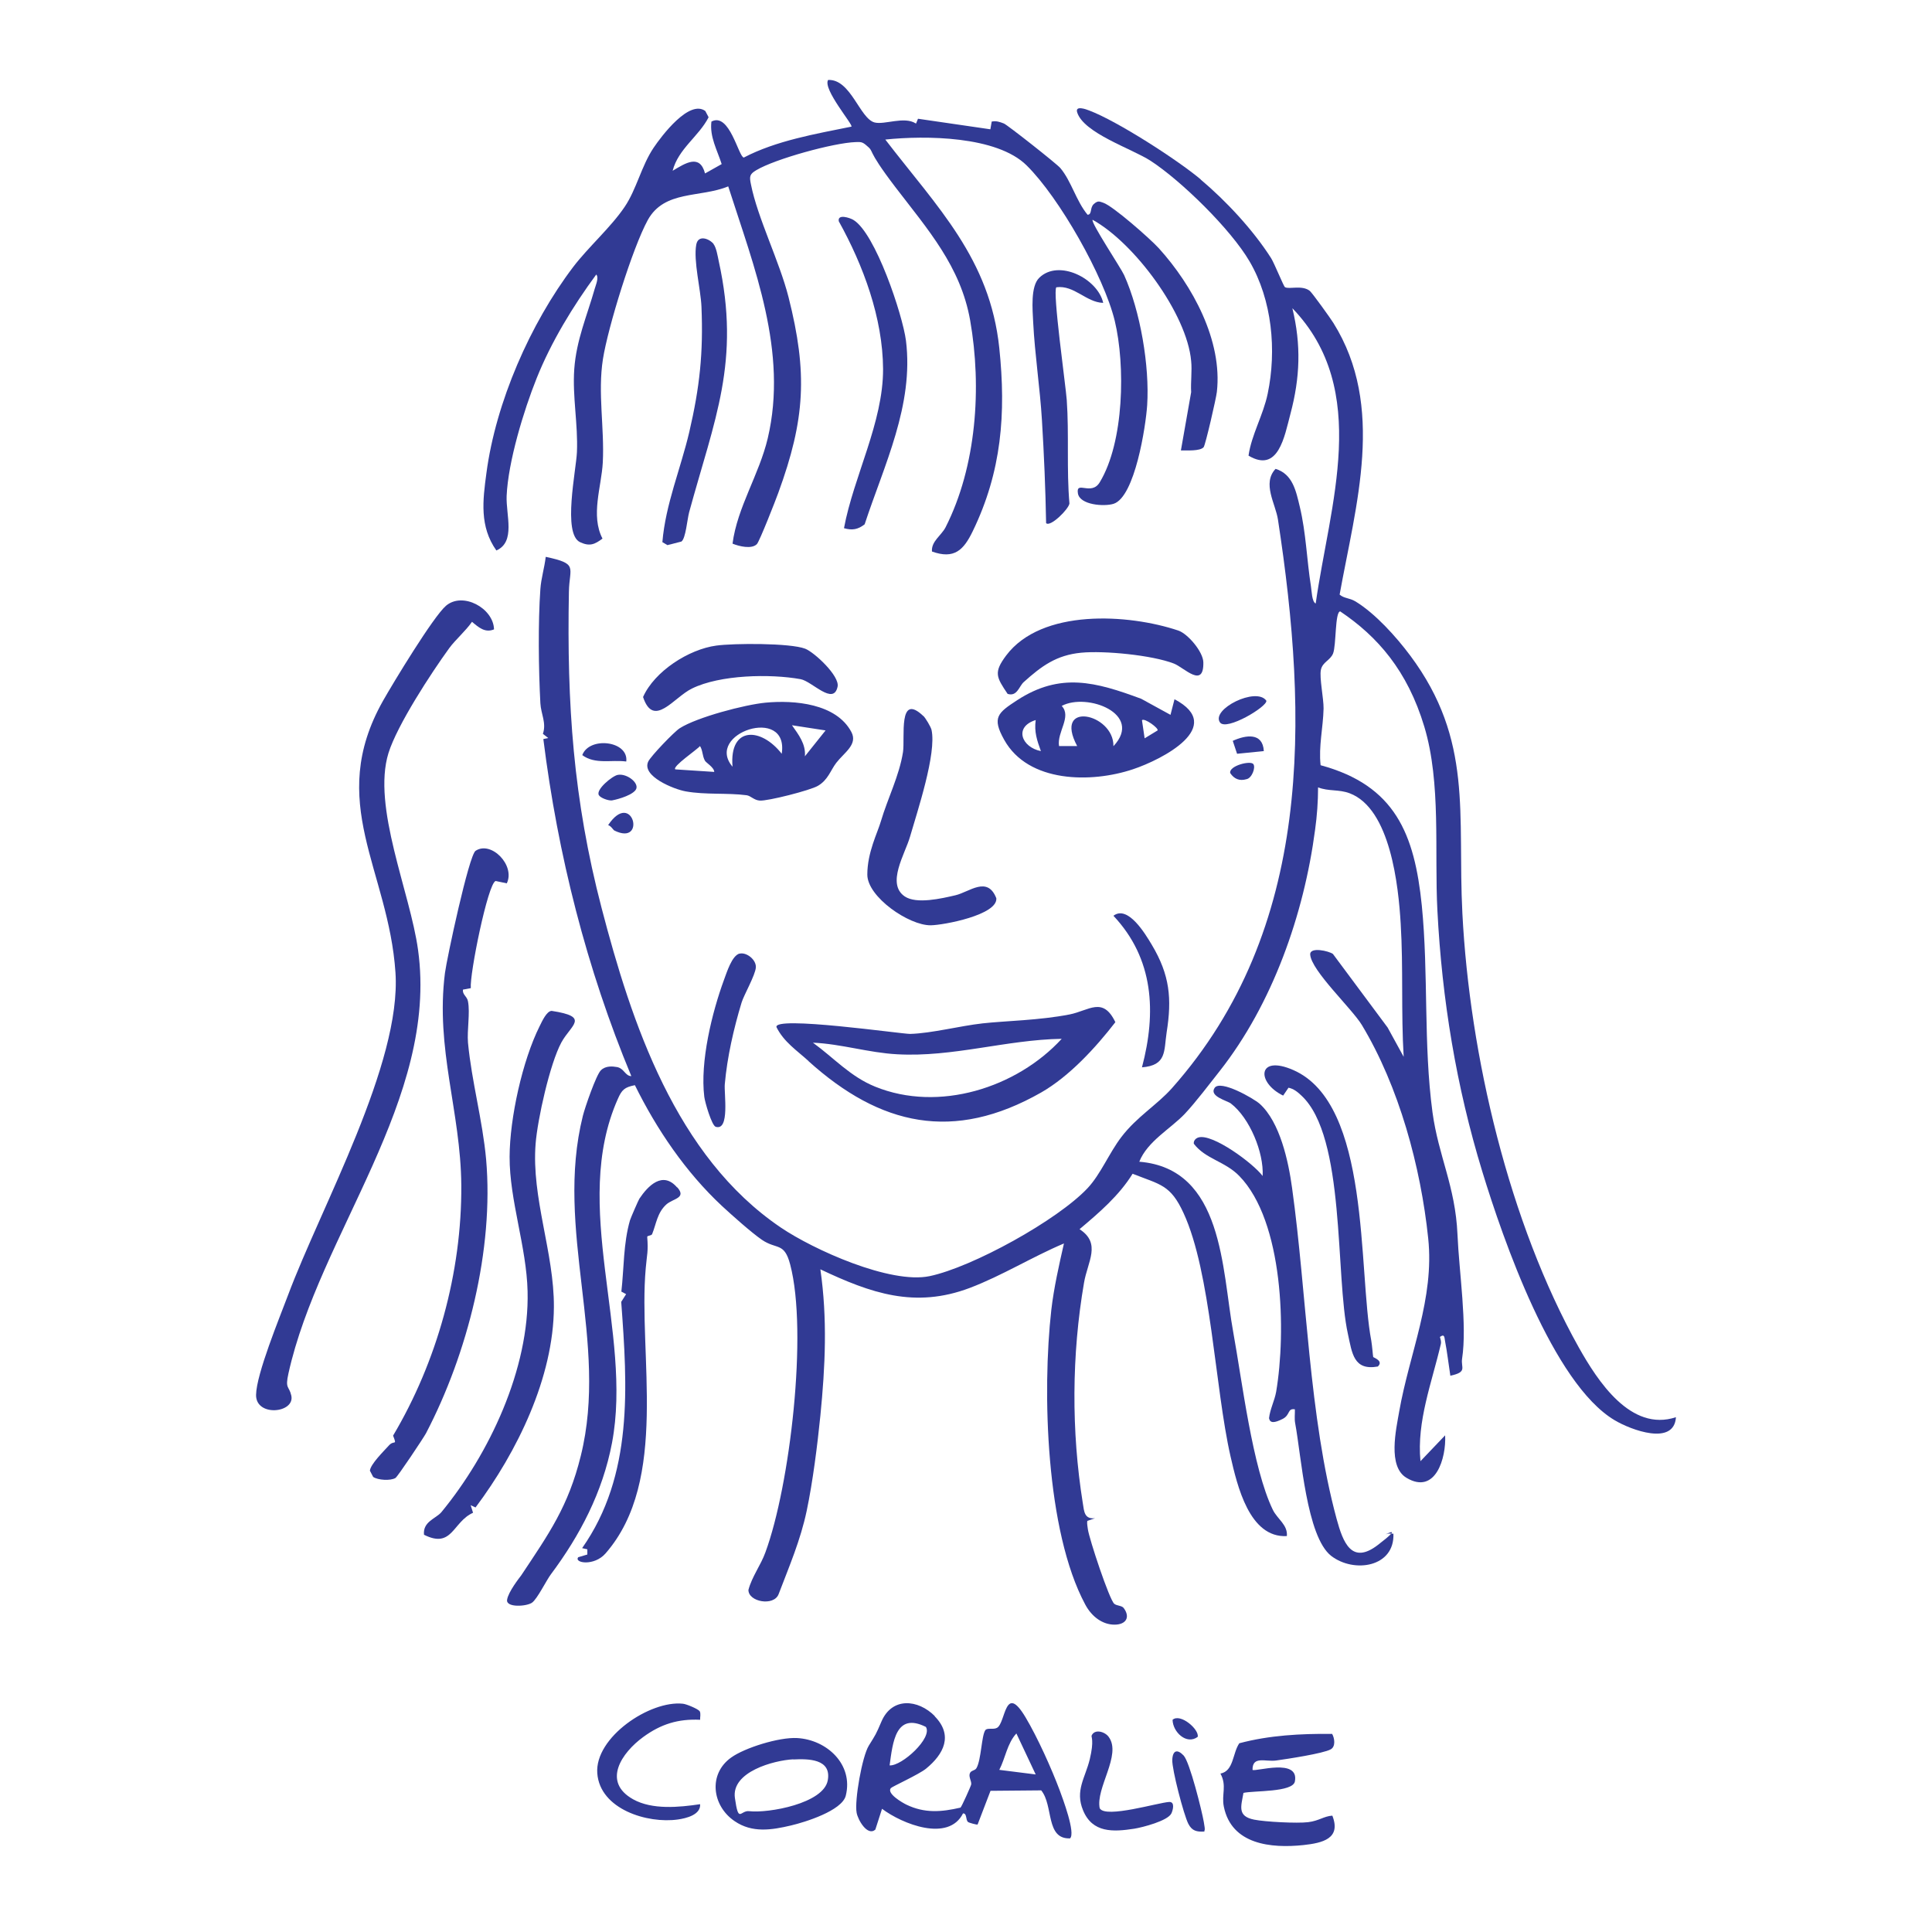
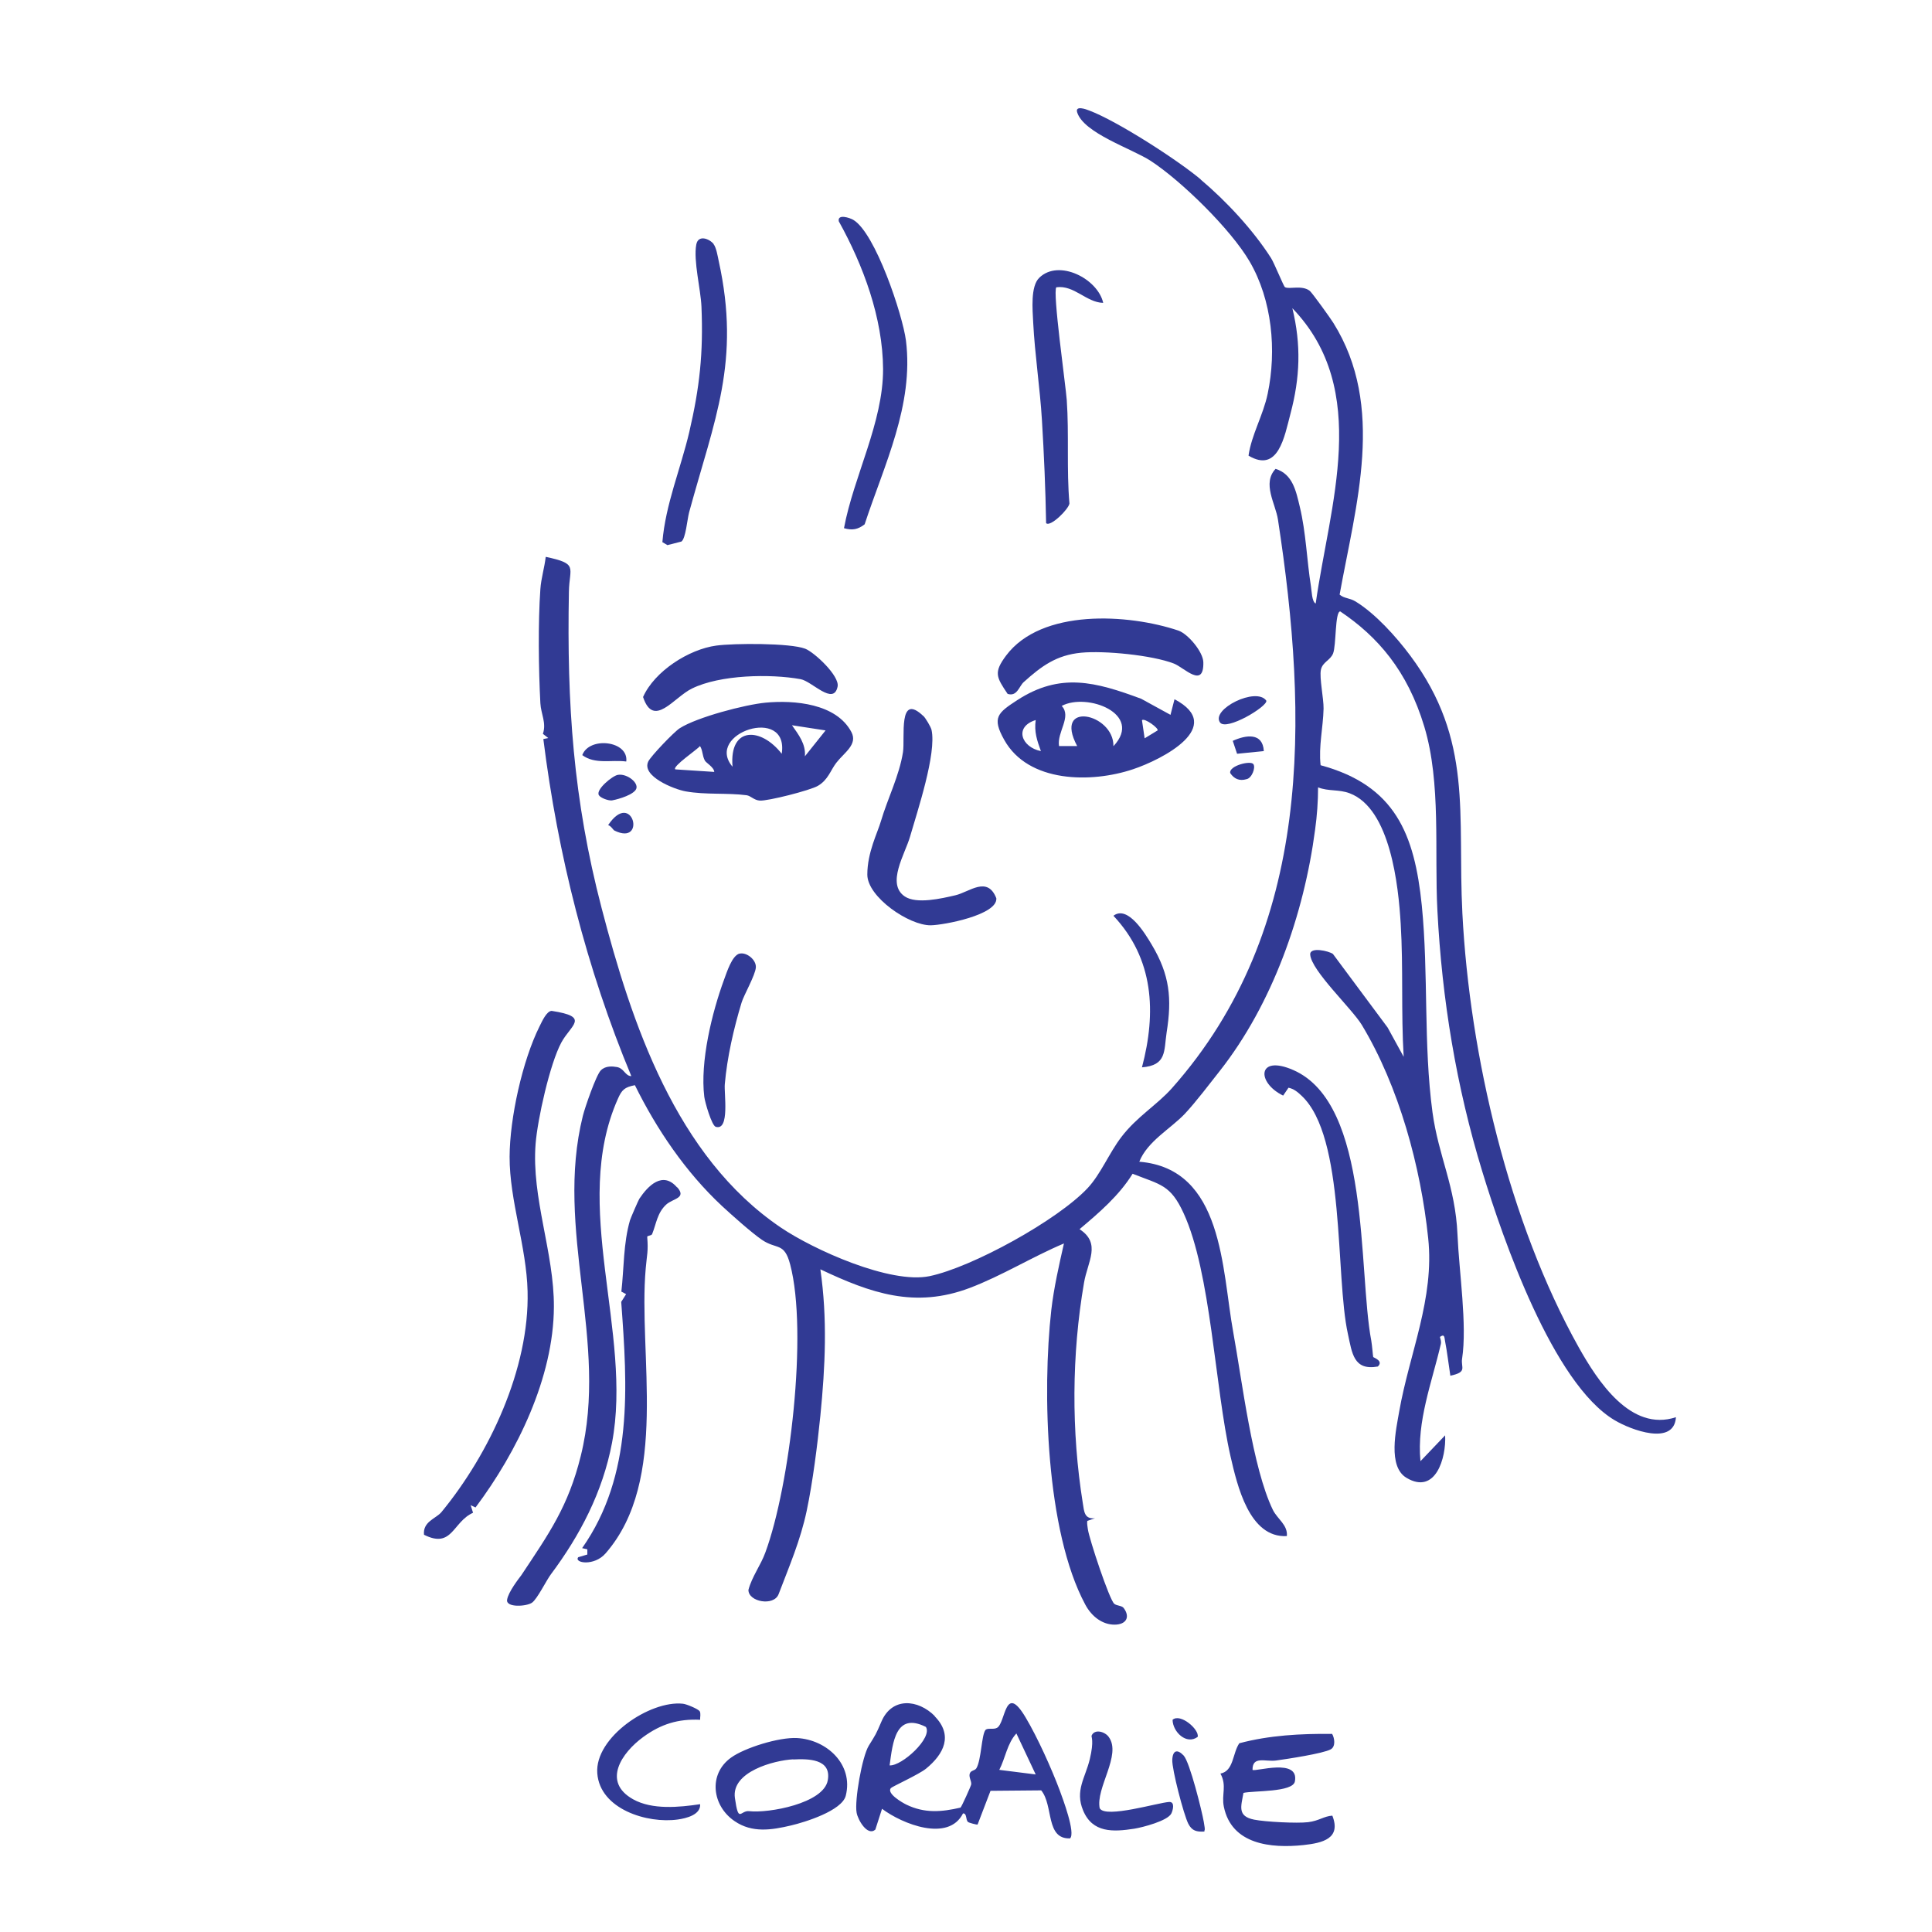
<svg xmlns="http://www.w3.org/2000/svg" id="Calque_1" viewBox="0 0 1300 1300">
  <defs>
    <style>.st0{fill:#313a94}</style>
  </defs>
  <path d="M807.9 120.8c17.1 14.4 35.2 33.8 47.4 52.9 2.1 3.3 8.4 18.9 9.3 19.5 2.8 1.7 11.4-1.6 16.7 2.5 1.7 1.4 14 18.5 15.9 21.6 35.2 56.3 15.1 122.4 4.2 182.8 3.2 2.7 6.5 2.1 10.7 4.6 13.4 8.2 27.4 23.8 36.8 36.4 42.6 57.1 31.7 106.7 35.1 173.4 4.9 95.6 31.4 208.3 78.3 292.1 12.7 22.6 35 57.1 65.4 47-1.2 19.5-30.3 8.6-41.3 2-41.5-24.7-75.1-121.8-89-167.3-17.5-57.2-27.1-115.6-30.2-175.5-2.1-39.7 2.6-85.9-8.8-123.8s-31.6-60.8-56.6-77.6c-3.6.2-2.6 22.7-4.8 28.3-1.9 4.7-7.1 5.7-8.2 11s1.9 19.3 1.8 26.1c-.3 12.9-3.4 25.3-2 38.1 50.2 13.6 63.2 46.3 68.1 94.4 4.6 46.3 1 93 7.2 139.2 4 29.4 15.4 49.8 16.8 82.1 1.1 25.5 6.6 61 3.1 83.7-.9 6 3.8 8.9-7.9 11.4-1.2-7.8-2.1-15.8-3.6-23.5-.4-2.4-.3-4.9-3.4-2.6.4 1.7 1 2.9.6 4.8-6 25.8-16.3 52-13.7 78.8l16.6-17.4c.8 15.1-6.4 40.3-26 28.6-12.8-7.6-7-32.5-4.9-44.7 6.9-39.2 23.8-75.9 19.5-116.5-5-48-19.6-102-44.7-143.6-6.7-11-34-36.5-34.7-47.3-.3-5.4 12.6-2.4 15.3-.4l36.8 49.5 10.8 19.7c-1.8-29.6-.2-60-2-89.5-1.5-25.5-6.9-77.4-34.3-87.8-7.3-2.8-14.3-1.2-21.3-4 0 9.4-.7 19.2-2 28.5-7.5 57-28.7 117.3-64.2 162.4-6.5 8.2-15.9 20.7-23.5 28.8-9.6 10.1-25.1 18.4-30.6 32.2 56.7 4.6 55.5 72.5 63.2 114.6 6 32.9 12.9 91.3 26.7 119.7 3 6.1 10.1 10.1 9.4 17.6-25.3 1.4-33.4-34.1-37.9-53.6-10.6-46.5-13.1-123.6-31.6-163.7-8.8-19.2-15.6-19.1-34.3-26.5-9.1 14.7-22.5 26.2-35.7 37.3 14.8 9.6 5.4 21.8 3 36.1-8.3 48.2-8.6 99.8-.8 148.3.9 5.8 1.1 10.8 8.2 10.1l-5.2 1.8c-.3 1.9.2 3.7.4 5.6.9 6.5 14.5 47.6 17.8 50.2 1.8 1.4 5 1.1 6.3 2.8 4.6 6.2 1.6 11.2-6.2 11.2s-15.2-5.1-19.7-13.6c-26.5-49.4-29-143.1-22.8-198.2 1.7-14.7 5.2-30.2 8.5-44.7-21.3 9-41.7 21.7-63.3 29.9-37 14-66.6 3.6-100.6-12.5 4.8 33.2 3.3 65.2 0 98.5-2 19.9-5.1 44.5-9.2 64-4.2 19.9-11.7 37.2-18.9 56.1-3.2 8.3-20.4 5.2-20.3-2.9 2.4-9 8.3-16.6 11.4-25.2 16.5-44.7 28.7-148.1 16.7-193.7-4-15.3-9-9.8-19.1-16.7-7.1-4.9-20.2-16.6-26.9-22.8-24.3-22.7-43.8-51.4-58.5-81.2-7 1.4-8.8 3.1-11.5 9.3-31.9 71.8 10.2 157.1-3.9 231.4-6.3 33.2-21.6 62.3-41.1 88.4-3.1 4.1-9.1 16.5-12.7 19.1s-17.6 3.5-16.8-1.9 8.2-14.7 9.6-16.6c18.6-28 31.6-46.2 40-80.3 19-76.7-17.8-151.9 1.4-228.8 1.4-5.6 8.9-27.4 12.1-30.6s8-2.7 10.8-2.2c4.8.8 5.6 6.1 9.7 6.1-30.1-72.3-49.5-149.1-59.2-226.8l3.3-.7-3.6-2.8c2.5-7.4-1.3-13.3-1.7-20.6-1.2-22.6-1.6-54.4 0-76.8.5-7.3 2.8-14.5 3.6-21.7 22.2 4.7 15.9 6.8 15.6 23.5-1.4 75.6 2.9 139.6 22 212.8 20.1 77 49.8 167.1 120.6 215 22 14.9 73.6 38.2 100.1 32.7 28.7-6 86.2-37.7 106.4-59.3 8.7-9.3 14.5-23.7 22.7-34.4 10.4-13.6 23.8-21.4 33.9-32.7 95.2-107.2 91.9-249.1 71.4-382.7-1.6-10.6-10.8-24.4-1.6-34.1 11.6 3.5 13.8 15.1 16.3 25.5 4.2 17.5 4.7 35.8 7.5 53.5.5 2.9.6 10.5 3.2 11.6 9.3-66.1 37.4-143.6-15.7-198.7 6 24.7 5.2 46.7-1.3 71.1-4 15.1-8.1 40.1-28.2 28.1 2-14.1 9.9-27.2 12.9-41.7 6.1-29.1 3-63-12.2-89-12.6-21.6-45.9-54.2-66.6-67.7-12.7-8.2-45-18.6-49.4-32.6-1.5-4.8 6-2.1 8.2-1.2 18.6 7 59.2 33.1 74.9 46.3Z" class="st0" />
-   <path d="m616.4 83.1 1.3-3.2 48.7 7.1.9-5.2c3-.6 5.4.2 8.2 1.3 2.3.9 35.7 27.2 38 30 7.4 8.8 10.6 22.1 18.3 31.4 3.2-.1 1.4-4.7 4.2-7.2s3.8-1.7 6.3-.9c6.5 2.1 31.8 24.4 37.5 30.7 22.6 25 42.9 62.1 39 96.6-.4 4-7.7 35.8-8.9 37.2-2.4 2.8-11.5 2.1-15.3 2.2l6.9-39.2c-.4-6.8.7-14.3 0-21-2.8-31.7-38.2-79.5-66.3-95-1.5 1.6 19.1 32.5 21.2 37.2 10.9 24.2 17.2 61.2 15.5 87.6-.9 13.8-8.2 61.7-22.6 66.3-6.4 2-22.7.8-24-7-1.5-9 9.1 1.9 14.7-7.5 16.4-27 17.3-78.6 10.1-108.6-7.3-30-37.3-82.9-59.3-104.6-20.1-19.9-68.3-20.2-95.1-17.4 35 45.6 70.4 80.1 76.7 140.3 4.6 44.1 1.6 83.1-17.9 123.3-6.1 12.6-12.4 19-27.4 13.6-.6-6.8 6.3-10.8 9.1-16.2 20.9-41.1 24.5-94.3 16.6-139.3-6.4-36.4-28.7-61.4-50.1-89.4s-13.2-23-20.1-28.7c-2.5-2.1-3.7-2-6.9-1.9-14.7.5-54.1 11.3-66.8 18.9-4.6 2.7-4.7 4.3-3.6 9.6 4.5 22.7 19.1 51.5 25.3 75.9 12.9 51 11.2 82.1-6.9 131.6-1.7 4.8-12.7 32.8-14.4 34.5-3.5 3.6-12 1.5-16.4-.3 3.2-24.5 17.9-46.4 23.7-70.9 13.7-58.2-9.1-114.9-26.6-169.5-18.9 7.8-42.9 2.4-54.1 22.6-10.3 18.8-26.8 72.1-30.2 93.6-3.6 22.8 1.1 46.3-.1 69.6-.9 16.4-8.3 35.6-.2 51.2-5.1 3.8-8.5 5.5-15.1 2.4-11.9-5.6-2.6-48.5-2.1-60.6.8-18.8-3.1-37.3-1.8-55.8 1.4-19.6 8.6-35.9 13.8-54.2.7-2.5 2.9-7.4 1-9.5-15.6 21.2-30.3 45.3-40.1 69.8-8.7 21.7-19.2 56.2-20.2 79.2-.5 12.9 6.2 30.9-6.9 36.7-11.4-16.1-9.2-33.6-6.7-52.1 6.3-47.6 29.5-100.6 58.4-138.7 10.2-13.4 25.3-26.6 34.6-40.4 8-11.8 11.3-27.6 19.5-39.8 5.4-8 24-32.7 34.8-24.7l2.2 4.2c-6.6 12.9-20.4 21.2-24.2 36 8.7-5.2 18.3-11.5 21.8 1.8l11.2-6.3c-3-9.4-8.2-18.4-6.9-28.6 12.2-6.6 18.3 24 21.8 24.2 21.8-11.4 48.3-15.9 72.4-20.8 1.4-1.1-19.4-25.2-15.7-31.4 15.3-.8 21.3 26 31.3 28.6 6.7 1.7 19.9-4.3 27.6.6ZM332.4 423.5c-6 2.5-10.3-1.3-14.8-5.1-4.2 6.1-11.2 12.1-15.3 17.7-12.2 16.8-35 51.7-40.9 70.6-11.2 36.2 14.6 93.7 19.9 132.5 13.9 100.4-66.5 191.4-87.2 284.9-2.4 10.7.4 8.3 1.9 14.9 2.7 11.9-23.9 14.6-23.7-.4.2-14.1 15.8-51.9 21.5-67.1 22.3-59.6 76.4-155.9 72.3-217.1-4.6-69.1-46.9-114.5-8.4-182.8 6.9-12.2 33.8-56.6 42.4-64 11.3-9.6 31.8 1.6 32.3 15.7ZM341.1 594.4l-7.6-1.6c-5.2 1.5-17.6 62.9-16.7 72.1l-5.3 1c-.4 3.5 2.8 4.5 3.4 7.9 1.5 7.8-.7 19.3 0 27.8 2.5 26.3 9.8 52.1 12.2 78.5 5.3 60.6-12.4 130.7-40.5 184.4-1.6 3-19 29.1-20.5 30-3.3 2-11.8 1.5-15-.7l-2.2-4.2c.4-4.4 9.3-13.1 12.8-17s5.6.7 2.8-6.6c29.4-49.5 46.3-109.6 45.9-168.5-.4-49.7-17.5-91.6-11-142.8 1.2-9.4 16.1-79.2 20.6-82.2 10.5-7 26.9 9.8 21 21.9ZM932.7 1032.4c1.5-.9 3.3-.3 4.9-.4.9 22.5-26.5 26.8-41.9 14.9-16.6-13-20.1-67.3-24.2-89.2-.6-3.1-.1-6.3-.2-9.4-5.2-.8-2.9 3.8-8.3 6.5s-8.4 3-9.1-.5c.7-6.2 3.7-11.7 4.8-17.8 6.8-40.2 5-114.6-24.8-145.2-9.6-9.9-22.8-11.4-30.6-21.7-.3-2 1.2-3.6 3-4.2 9.4-3 37.1 17.5 43.3 25.9.9-15.7-8.7-39.1-21.4-48.8-2.5-1.9-14.8-4.8-10.9-10.5s26.2 7.1 30.3 10.7c13.7 12.3 19.4 38.9 21.8 56.6 9.9 71 11.3 154 30 222.8 4.3 15.8 10.1 31 27.7 17.5s5.3-7.1 5.7-7.4ZM544.1 714c-7.9-7.2-16.6-12.8-21.6-22.8-2.6-8 84.6 4.6 89.9 4.5 14.5-.4 33.5-5.4 48.8-7.1s38-2 58.5-6c13.1-2.6 22.4-12.3 30.8 5.2-13.3 17.2-30.9 36.4-49.9 47.3-59 33.6-108.3 22.4-156.5-21Zm170.3-15c-37.3.6-73.3 12.5-110.7 10.4-19.1-1-37.7-7-56.7-7.8 14.1 10.2 25.1 22.8 41.9 29.6 42.8 17.4 95.2.8 125.5-32.2" class="st0" />
  <path d="m319.9 1014.3-3.2-1.5 1.6 5.1c-13.8 6.2-13.9 24.4-33 14.8-.9-8.9 8.1-10.9 11.7-15.2 32.2-39.1 59.3-96.5 58-148.6-.7-30-12.2-61.2-12.1-90.6.1-25.9 8.6-64.6 20.2-87.8 1.6-3.2 4.7-10.2 8.1-10.3 26.1 4 13 9.3 6.5 21.3-7.7 14.3-16 51.6-17.3 68.1-2.9 36.4 12.5 73.3 12.3 109.8-.2 47.5-24.8 97.7-52.7 134.9ZM515.2 472.8c19.2-1.8 47.5.5 57.7 19.8 4.4 8.4-4.9 13.8-10.2 20.7-3.9 5.1-5.5 11.5-12.4 15.5-5.1 3-33.7 10.3-39.1 9.9-3.9-.3-6-3.2-8.8-3.6-12.9-1.7-27.7-.2-41-2.6-7.9-1.4-29.9-10.2-25.2-20.1 1.7-3.6 17.4-20 21.2-22.4 11.6-7.4 43.9-15.9 57.8-17.2m40.4 18.7-22.7-3.5c4.4 6.3 9.4 12.6 8.7 20.9l13.9-17.4ZM526 507.2c5.1-32.8-52.2-13.8-33.1 8.7-2.3-27.4 19.2-26.6 33.1-8.7m-51.7 4.6c-1.8-3.3-1.4-7-3.3-9.8-1.6 2.2-18.9 13.8-16.6 15.7l26.2 1.7c-.1-3.1-5.6-6.2-6.3-7.6M787.6 481l2.7-10.5c34.9 18.4-8.4 40.6-27.9 47.1-28 9.4-70.5 9.3-86.7-19.8-8.4-15-4.4-18.1 8.8-26.7 29-18.8 52.7-12.3 83.4-.9zm-38.3 21c20.2-21.7-18-36.1-34.9-27 6.9 7.3-3.3 17.6-1.8 27h12.2c-16.4-30.8 24.7-22 24.4 0Zm-52.4-17.5c-14.8 4.6-9.6 18.3 3.5 20.9-2.6-7.2-4.6-12.9-3.5-20.9m82 7c1-1.4-8.8-8.6-10.5-6.9l1.8 12.2zM455.7 798.9c6.5 7.4-2.9 7.5-7.4 11.6-6.1 5.6-6.7 13-9.5 19.9-.5 1.2-3.4.9-3.3 1.9.8 10-.2 11.7-1 21.1-5.2 58.1 16 142.5-27 191.8-7.7 8.9-21.5 6.5-18.4 2.6l6.1-1.8v-3.5l-3.5-.8c34.5-49.1 30.5-108.8 26.3-165.7l3.3-5.2-3.2-1.7c1.8-15.9 1.3-32.4 5.8-48 .4-1.4 5.7-13.6 6.3-14.5 5.8-8.7 15.7-18.9 25.4-7.6ZM621.3 481.7c1.5 1.5 5 7.3 5.5 9.4 3.5 15.9-9.5 54.7-14.5 72-3.3 11.5-16.1 31.6-3.5 40.1 7.9 5.3 24.7 1.4 34.1-.8s21.5-13.3 27.5 2c1 11.2-35.4 18.1-44.1 18.2-14.7.2-42.7-19.1-42.7-34.1s6.9-28.1 9.2-36.1c4.5-15.2 12.3-30.4 14.8-46.3 1.5-9.7-3.5-40.8 13.8-24.2ZM480.1 164.2c1.9 2.4 2.8 8.1 3.5 11.4 14.9 67.7-2.8 106.4-19.9 169.1-1.3 4.9-2.3 17.7-5.2 19.7l-9.4 2.4-3.4-2c2.1-25.4 12.3-49.4 18.1-74.1 7-30.1 9.5-53.1 8.2-84.3-.5-11.8-5.5-30.9-3.5-41.8 1.3-7 8.9-3.9 11.7-.4Z" class="st0" />
  <path d="M688.8 459c-3.1 2.8-4.4 9.9-10.8 7.9-7.6-11.3-9.5-14.4-1-25.8 23.8-31.7 82.3-28.1 115.9-16.8 6.4 2.2 16.6 14.2 16.8 21.3.4 18.1-12.9 3.6-19.8.9-14.7-5.7-46.9-8.8-62.4-7.3-16.7 1.6-26.7 9-38.7 19.8M567.9 355.4c6.5-34.9 26.4-71.1 26.3-107.1-.2-34.4-13.3-69.7-29.8-99.4-1-5.2 7.5-2.3 9.7-1 14.9 8.7 33.3 64.1 35.5 81.3 5.4 43.4-14.7 83.7-27.8 123.6-4.5 3.5-8.4 4.2-13.9 2.6M924 913.1c.2.4 7.2 2.6 3.1 6.4-16.3 2.9-17.3-9-20.1-21.8-8.7-39.2-1.4-132.8-31.3-160.5-2.5-2.4-5.2-4.6-8.7-5.3l-3.6 5.3c-18.1-8.8-17.4-27.8 6.8-17.2 52.3 22.8 43.5 134.6 52.5 182.1.6 3.4 1.1 10.4 1.3 11M742.2 203.8c-11.4-.4-19.4-12.1-31.4-10.5-2.7 2.7 6.3 66.2 7 75.9 1.6 23.1-.2 46.6 1.8 69.6-.5 3.8-12.9 16.1-15.7 13.2-.4-23-1.4-46.2-2.8-69.2-1.3-21.7-4.8-44.2-5.9-66-.4-8.4-1.9-24.1 4.1-29.9 13.1-12.8 39.3.6 43 16.8ZM482 434.4c11.8-1.6 49.6-1.8 59.8 2.1 6.3 2.5 23.3 18.4 21.8 25.5-2.7 13.1-17.2-3.6-24.9-5-20.5-3.7-54.2-3-73.1 6.3-12.2 5.9-25.8 27.1-32.9 5.7 7.7-17.3 30.7-32.1 49.3-34.6M497.6 641.7c4.6-1.2 11.3 4 11 9.2s-8.1 18.7-9.6 23.7c-5.3 17.5-9.7 36.7-11.3 54.9-.6 6.1 3.5 31.6-6.1 28.7-2.7-.8-7.3-16.7-7.7-20.2-2.9-23.5 5.1-56.5 13.3-78.8 1.8-4.8 5.3-16.3 10.5-17.6ZM768.4 718.2c9.8-37 8-73.1-19.2-102 9.7-7.4 21.4 12.1 25.8 19.5 12.2 20.4 13.6 36.3 10 59-1.9 12.5.2 22.2-16.7 23.5ZM820.9 486.1c-6.2-8.9 24.5-24.2 31.2-14.6.8 3.9-27 20.6-31.2 14.6M415.7 521.4c6.3-1.2 15.3 6 11.9 10.3s-15 6.8-15.9 6.9c-2.4.2-7.5-1.6-8.7-3.5-2.4-3.7 9.1-13.1 12.7-13.7M421.4 512.4c-10.1-1.3-21 2.1-29.6-4.3 4.7-12.7 31.3-9.7 29.6 4.3M850.4 505.4l-18 1.8-2.9-8.7c8.8-4 20.2-5.8 20.9 6.9M413.3 558.8c-.6-.3-2.2-3.1-4.1-3.6 16.5-24.6 26.2 14.6 4.1 3.6M843.4 514.2c1.6 2.4-1.1 9.5-4.7 10.1-4.7 1.4-8.3-.2-10.9-4.1-1.1-4.9 13.8-8.7 15.6-6M628.8 1154.7c12.8 12.9 6.3 25.6-5.7 35.4-4.8 3.9-22.9 12.1-23.7 13.1-2.9 3.7 8 9.9 10.5 11.1 12.2 5.9 23.5 5 36.4 2 .7-.4 7.1-14.7 7.2-15.6.3-2.2-1.7-4.8-1-7.2s3.4-1.9 4.5-3.7c3.3-5.6 3.4-21.9 6-25.6 1.3-1.8 5.5-.2 7.9-1.6 5.9-3.4 5.1-30.7 19.2-7 8 13.4 17.5 34.5 23 49.2 1.9 5.2 10.8 28.7 6.9 32.2-16.6.6-11-22.1-19.4-32.3l-34.1.3-8.7 22.7c-.7.2-5.8-1.2-6.4-1.7-1.8-1.5-.6-5.9-3.4-5.8-9.8 19.5-40.8 7.2-54.5-3.1l-4.5 14c-5.3 4.7-11.8-6.6-12.6-11.4-1.5-8.2 3.7-37.8 8.2-45.1 4.7-7.6 4.7-7.3 8.5-16.2 7.1-16.6 24.6-15.1 36-3.6Zm-5.8 7.3c-20.4-10.2-22.3 10.5-24.4 25.9 8.3.5 29.1-18.6 24.4-25.9m73.9 32-13-27.6c-6.2 6.7-7.4 16.6-11.5 24.5l24.6 3.1ZM896.3 1166.6c1.7 2.8 2.6 8.6-.9 10.5-5 2.8-29.4 6.5-36.7 7.5s-16-3.3-15.9 6.3c1.7 1.5 31.6-8.3 28.5 7.8-1.4 7.4-27.8 6.1-34.6 7.7-1.6 9.1-4.3 15.7 7.2 18 7.5 1.5 28.9 2.6 36.3 1.7s10.5-4 16.3-4.4c6.1 15.5-6.6 18.4-19.4 19.8-21.8 2.3-48.4-.3-53.6-25.8-1.7-8.2 2.2-14.1-2.3-22.3 9-1.7 8.1-13.7 12.7-20.4 20.2-5.4 41.4-6.5 62.3-6.3ZM492 1182.6c9-6.5 32.2-13.8 44.4-13.1 19.9 1.1 38 17.7 32.7 38.8-2.6 10.1-27.4 17.8-36.8 20-13.1 3.1-26.2 5.2-38-2.9-15.2-10.3-17.9-31.7-2.3-42.8m41.8 1.2c-13.1.7-41.8 8.4-39.3 26s3.6 8.2 9.6 8.9c13 1.5 50.2-5.2 52.9-20.8 2.6-14.5-13.2-14.5-23.3-14ZM470.8 1151.4c.9 1.7.2 4 .3 5.8-14.8-.7-26.4 2.9-38.3 11.6-14.4 10.5-27.9 30.1-6.8 41.9 12.9 7.2 31 5.4 45.1 3.3.5 7.1-9.3 9.5-15 10.3-20.5 2.9-52.4-6.9-54.2-31.1s35.5-49.2 57.6-46.8c2.4.2 10.4 3.6 11.2 5ZM740.1 1216.9c4.1 6.7 39.3-4 46.6-4.4 4.1-.2 2.5 5.6 1.5 7.7-2.4 5-19.4 9.4-25 10.3-14.2 2.2-28.1 2.9-34.4-12.3-5.6-13.4 1.5-22 4.5-34.5s.9-15 1.2-15.8c2-4.8 9-2.7 11.5.8 9 12.1-9 34.5-6 48.2ZM810.5 1232.4c-5.3.3-8.4-.4-10.9-5.2-3.1-6.1-11.1-36.7-10.8-43.1s3.4-7.3 7.6-2.9 12.4 37.7 13.6 44.7.5 4.3.4 6.5ZM789 1157.2c5.3-4.6 18.1 6.6 16.9 11.5-7.5 5.6-16.8-3.3-16.9-11.5" class="st0" />
</svg>